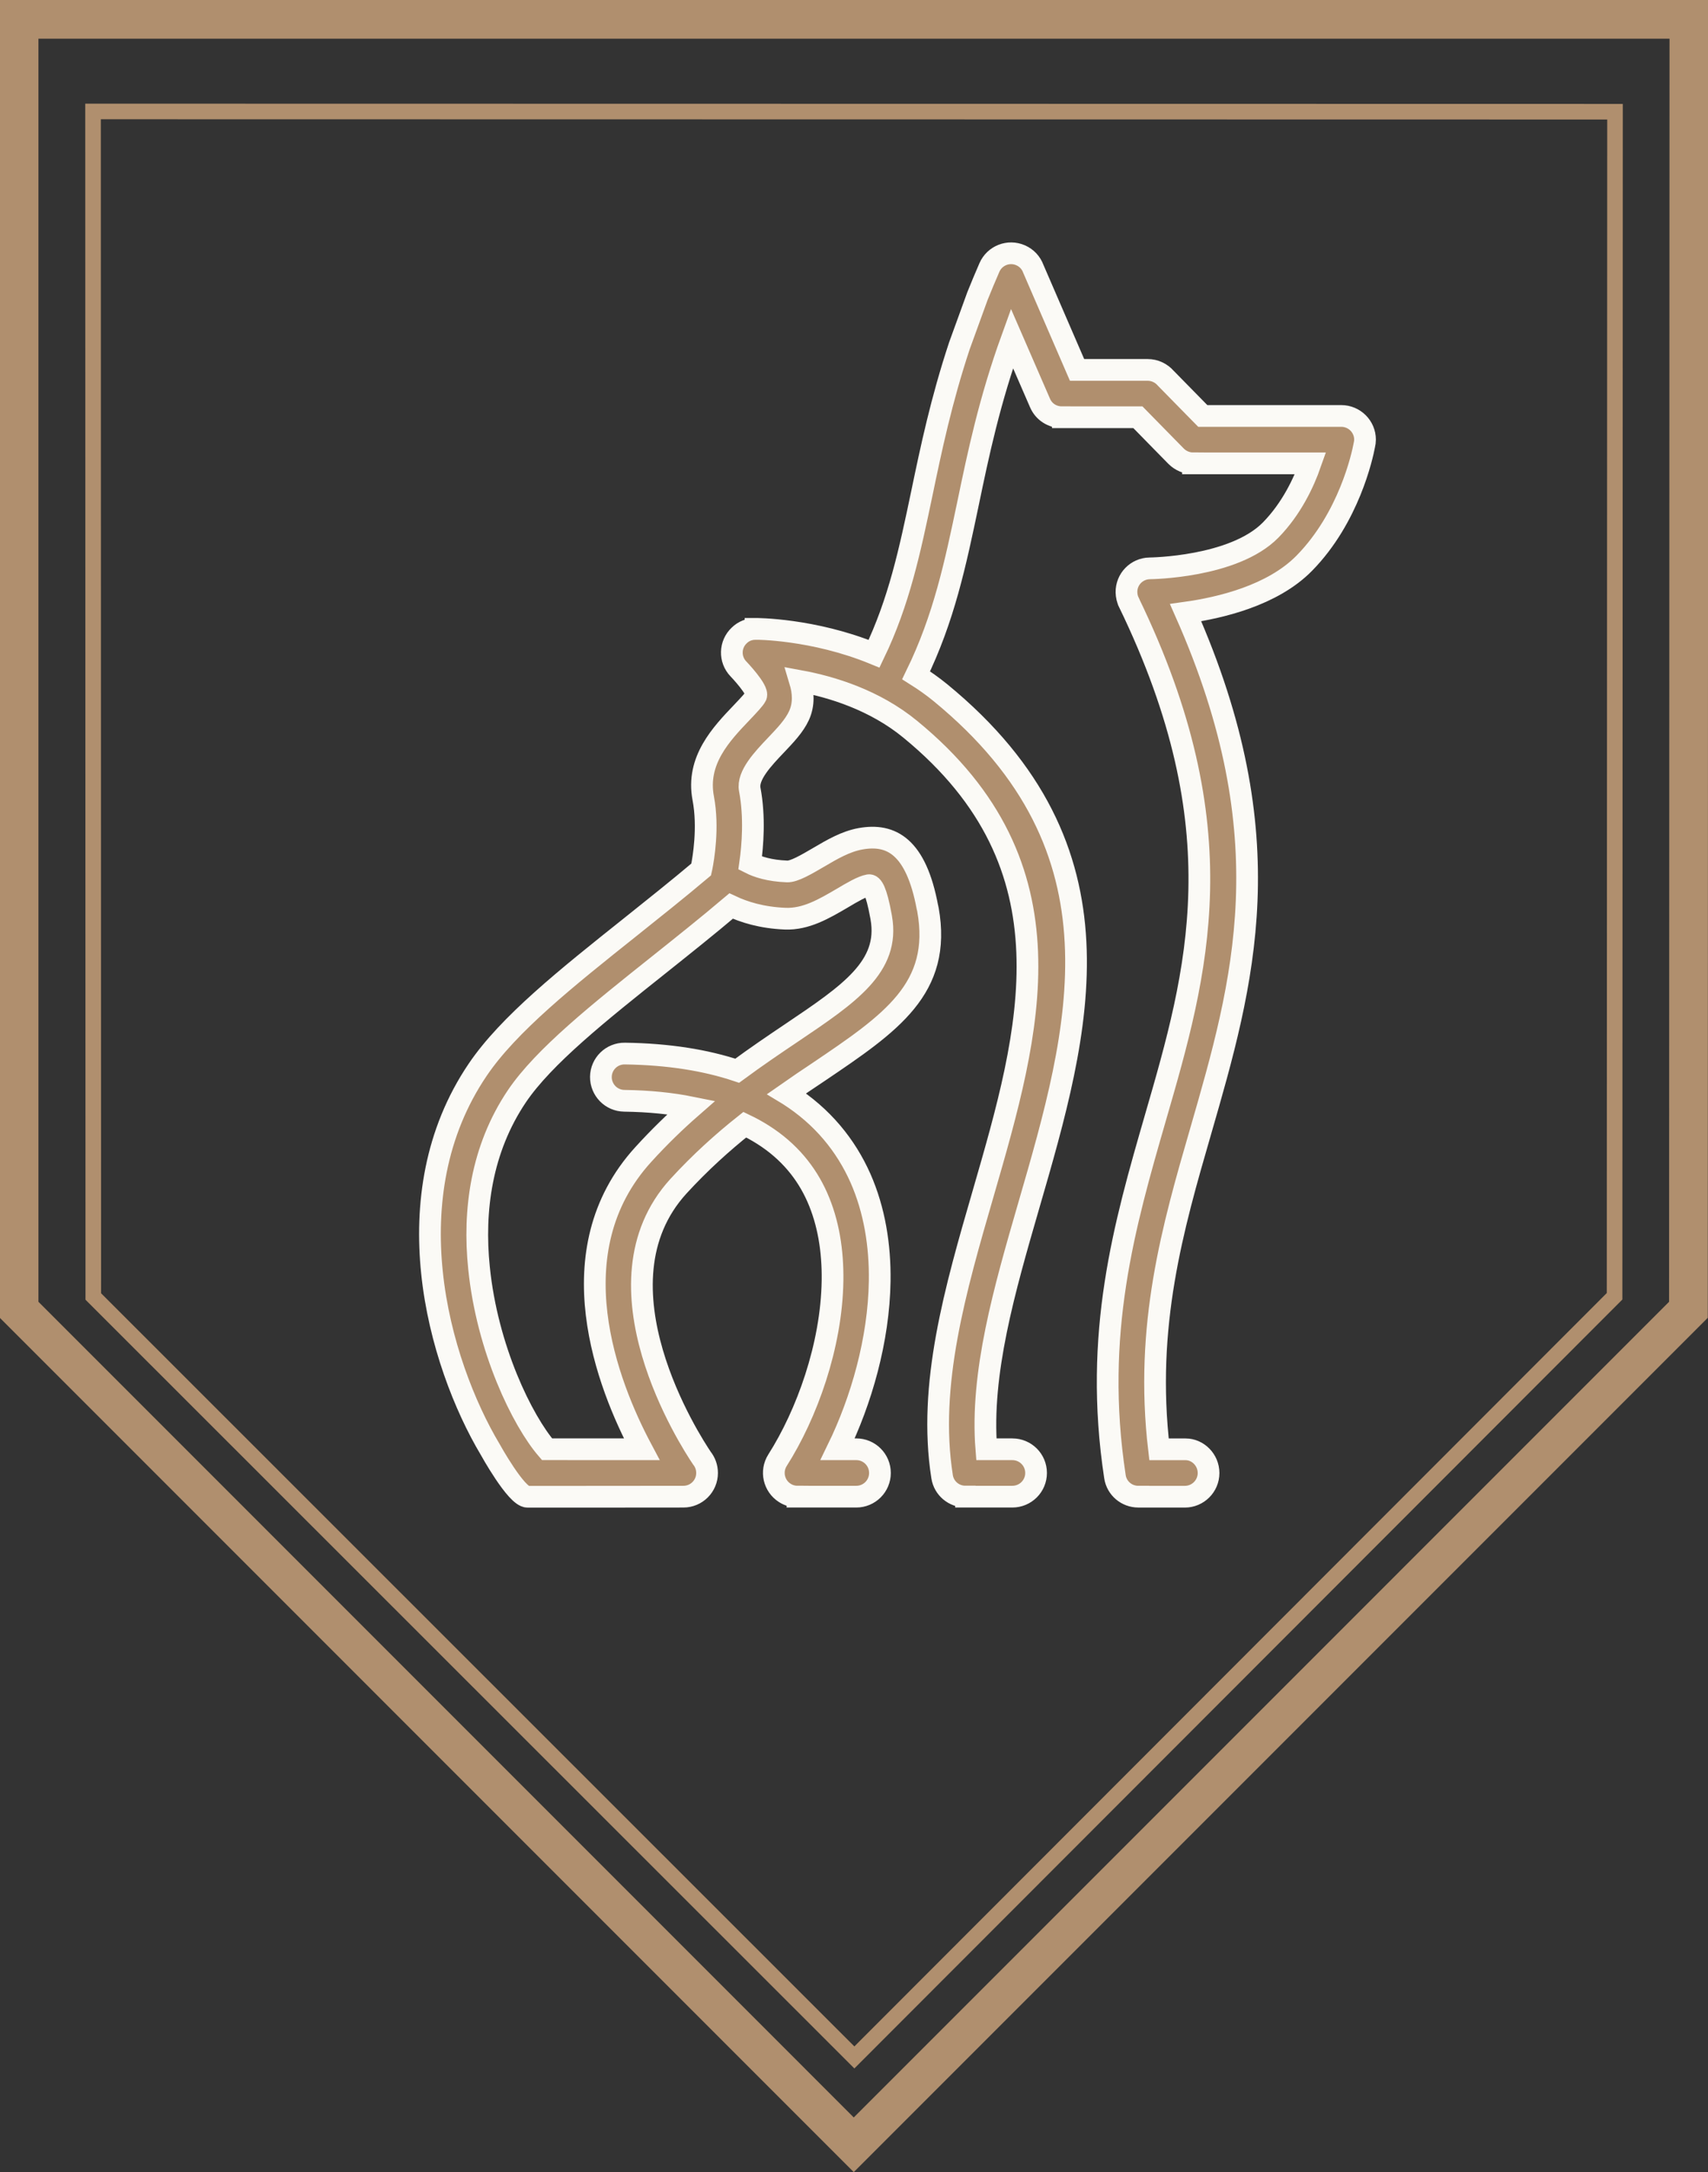
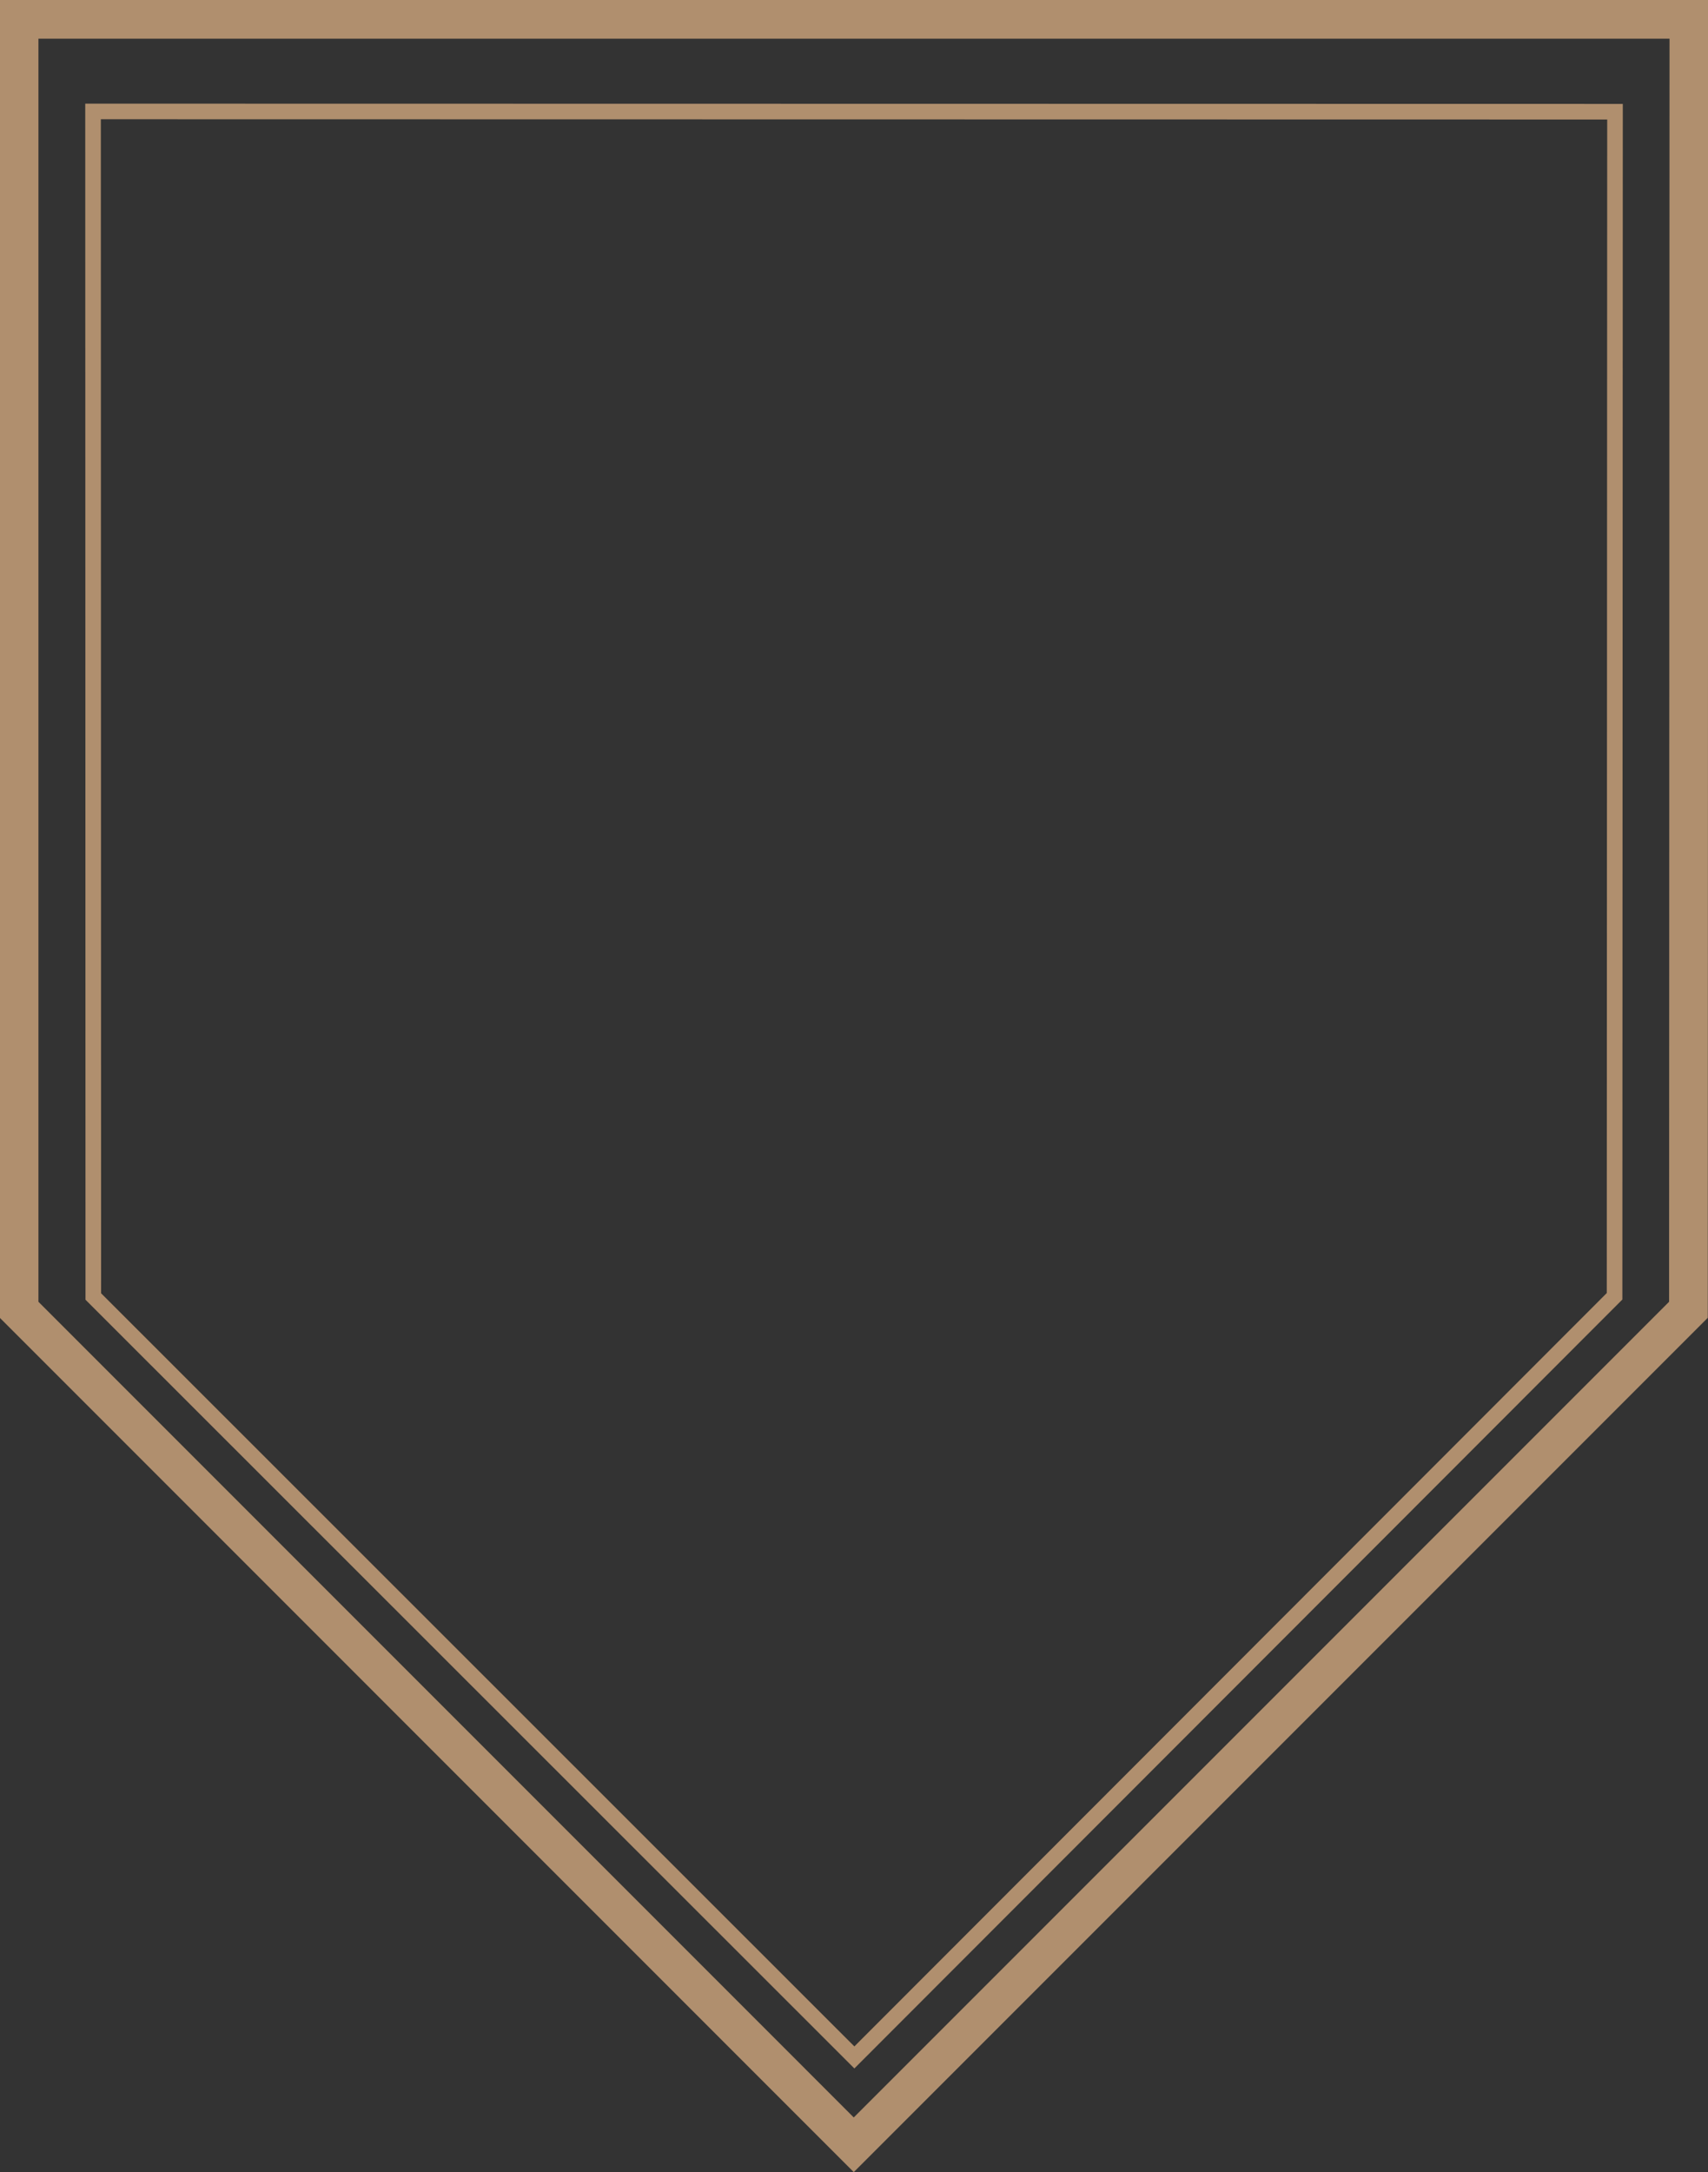
<svg xmlns="http://www.w3.org/2000/svg" version="1.1" id="Layer_1" x="0px" y="0px" width="39.331px" height="50px" viewBox="0 0 39.331 50" xml:space="preserve">
  <rect x="0" y="0" width="39.331" height="50" fill="#333333" stroke="none" />
  <g>
    <g>
      <path fill="#B08F6E" d="M19.66,50L-0.004,30.335V0h39.34l-0.01,30.335L19.66,50z M0.885,29.966L19.66,48.742l18.775-18.776 l0.01-29.076H0.885V29.966z" />
    </g>
    <g>
      <path fill="#B08F6E" d="M19.674,47.614L1.969,29.919L1.963,2.386l35.406,0.006l-0.01,27.522l-0.053,0.053L19.674,47.614z M2.328,29.77l17.346,17.337L37,29.765l0.01-27.014L2.322,2.745L2.328,29.77z" />
    </g>
-     <path fill-rule="evenodd" clip-rule="evenodd" fill="#B08F6E" stroke="#FBFAF6" stroke-width="0.5" stroke-miterlimit="10" d=" M11.285,33.36c-0.58-0.972-1.174-2.464-1.338-4.072c-0.158-1.54,0.066-3.206,1.053-4.663c0.711-1.051,2.049-2.117,3.51-3.281 c0.539-0.431,1.096-0.873,1.633-1.326c0.004-0.021,0.01-0.041,0.016-0.061c0.035-0.181,0.164-0.905,0.035-1.58 c-0.166-0.872,0.414-1.48,0.891-1.979c0.154-0.163,0.293-0.308,0.326-0.379c0.061-0.135-0.408-0.622-0.408-0.622 c-0.209-0.219-0.199-0.563,0.02-0.77c0.104-0.102,0.24-0.15,0.375-0.15v-0.001c0.004,0,1.318-0.006,2.73,0.572 c0.576-1.196,0.824-2.376,1.098-3.681c0.215-1.034,0.449-2.146,0.867-3.408l0.416-1.145c0.086-0.214,0.178-0.434,0.275-0.657 c0.121-0.276,0.441-0.401,0.717-0.281c0.143,0.062,0.244,0.176,0.293,0.31l1.008,2.329h1.625c0.168,0,0.316,0.075,0.418,0.192 l0.852,0.868h3.189c0.301,0,0.547,0.244,0.547,0.544c0,0.045-0.006,0.087-0.016,0.128c-0.045,0.241-0.352,1.668-1.383,2.718 c-0.73,0.743-1.934,1.027-2.732,1.138c2.299,5.188,1.332,8.523,0.348,11.931c-0.645,2.225-1.295,4.481-0.961,7.328h0.014h0.598 c0.283,0,0.529,0.243,0.529,0.546c0,0.301-0.246,0.545-0.545,0.545h-1.082h0.01v-0.001c-0.266,0.001-0.5-0.192-0.539-0.463 c-0.502-3.296,0.221-5.796,0.932-8.258c0.973-3.356,1.922-6.641-0.613-11.868v-0.001c-0.033-0.067-0.051-0.145-0.053-0.227 c-0.006-0.301,0.234-0.547,0.535-0.552c0.004,0,1.936-0.017,2.785-0.882c0.48-0.49,0.762-1.09,0.918-1.535h-2.707v-0.001 c-0.141,0-0.281-0.056-0.389-0.164l-0.879-0.896h-1.756V9.604c-0.211,0-0.41-0.122-0.498-0.328L23.303,7.79 c-0.516,1.426-0.775,2.66-1.012,3.801c-0.291,1.386-0.553,2.638-1.195,3.954c0.189,0.119,0.377,0.251,0.557,0.398 c4.414,3.616,3.211,7.762,2.035,11.814c-0.561,1.938-1.115,3.852-0.975,5.604h0.598c0.303,0,0.547,0.243,0.547,0.546 c0,0.301-0.244,0.545-0.547,0.545h-1.08V34.45c-0.264,0.001-0.496-0.19-0.537-0.459c-0.332-2.113,0.305-4.31,0.951-6.536 c1.074-3.711,2.176-7.506-1.684-10.668c-0.82-0.674-1.811-0.976-2.539-1.11c0.078,0.258,0.096,0.536-0.023,0.795 c-0.111,0.24-0.307,0.445-0.527,0.677c-0.301,0.316-0.668,0.702-0.607,1.024c0.121,0.637,0.066,1.299,0.01,1.695 c0.166,0.084,0.439,0.177,0.85,0.192c0.16,0.007,0.443-0.16,0.721-0.322c0.316-0.186,0.627-0.368,0.969-0.43 c0.705-0.127,1.279,0.175,1.541,1.577c0.004,0.017,0.01,0.033,0.012,0.051c0.326,1.819-0.85,2.613-2.523,3.743 c-0.234,0.156-0.479,0.32-0.73,0.496l0.043,0.026c0.785,0.501,1.32,1.164,1.656,1.919c0.324,0.735,0.455,1.549,0.443,2.371 c-0.02,1.355-0.424,2.752-0.969,3.87h0.43c0.301,0,0.545,0.243,0.545,0.546c0,0.301-0.244,0.545-0.545,0.545h-1.354v-0.001 c-0.1,0-0.201-0.027-0.291-0.085c-0.254-0.161-0.33-0.497-0.17-0.751c0.674-1.059,1.246-2.633,1.268-4.136 c0.01-0.68-0.094-1.339-0.352-1.921c-0.248-0.561-0.65-1.058-1.248-1.437c-0.131-0.083-0.271-0.161-0.42-0.232 c-0.508,0.403-1.025,0.868-1.529,1.418c-2.061,2.261,0.283,5.876,0.541,6.258c0.074,0.093,0.119,0.211,0.119,0.342 c0,0.301-0.244,0.545-0.545,0.545l-2.416,0.002h-1.172C11.889,34.455,11.285,33.36,11.285,33.36z M12.596,33.36 c-0.566-0.656-1.377-2.304-1.566-4.178c-0.135-1.318,0.053-2.731,0.873-3.948c0.619-0.915,1.893-1.93,3.285-3.038 c0.539-0.43,1.096-0.873,1.648-1.34c0.293,0.138,0.707,0.27,1.246,0.291c0.477,0.019,0.898-0.229,1.313-0.472 c0.23-0.137,0.459-0.271,0.609-0.298c0.086-0.015,0.176,0.134,0.281,0.704c0.002,0.016,0.004,0.031,0.008,0.045 c0.199,1.124-0.732,1.752-2.063,2.648c-0.393,0.264-0.814,0.549-1.254,0.873c-0.719-0.24-1.574-0.381-2.588-0.395 c-0.301-0.004-0.547,0.236-0.551,0.536c-0.002,0.301,0.238,0.547,0.537,0.551c0.578,0.008,1.09,0.061,1.545,0.153 c-0.367,0.321-0.738,0.679-1.105,1.083c-2.033,2.229-0.822,5.31-0.037,6.785h-1.459V33.36H12.596L12.596,33.36z" />
  </g>
</svg>